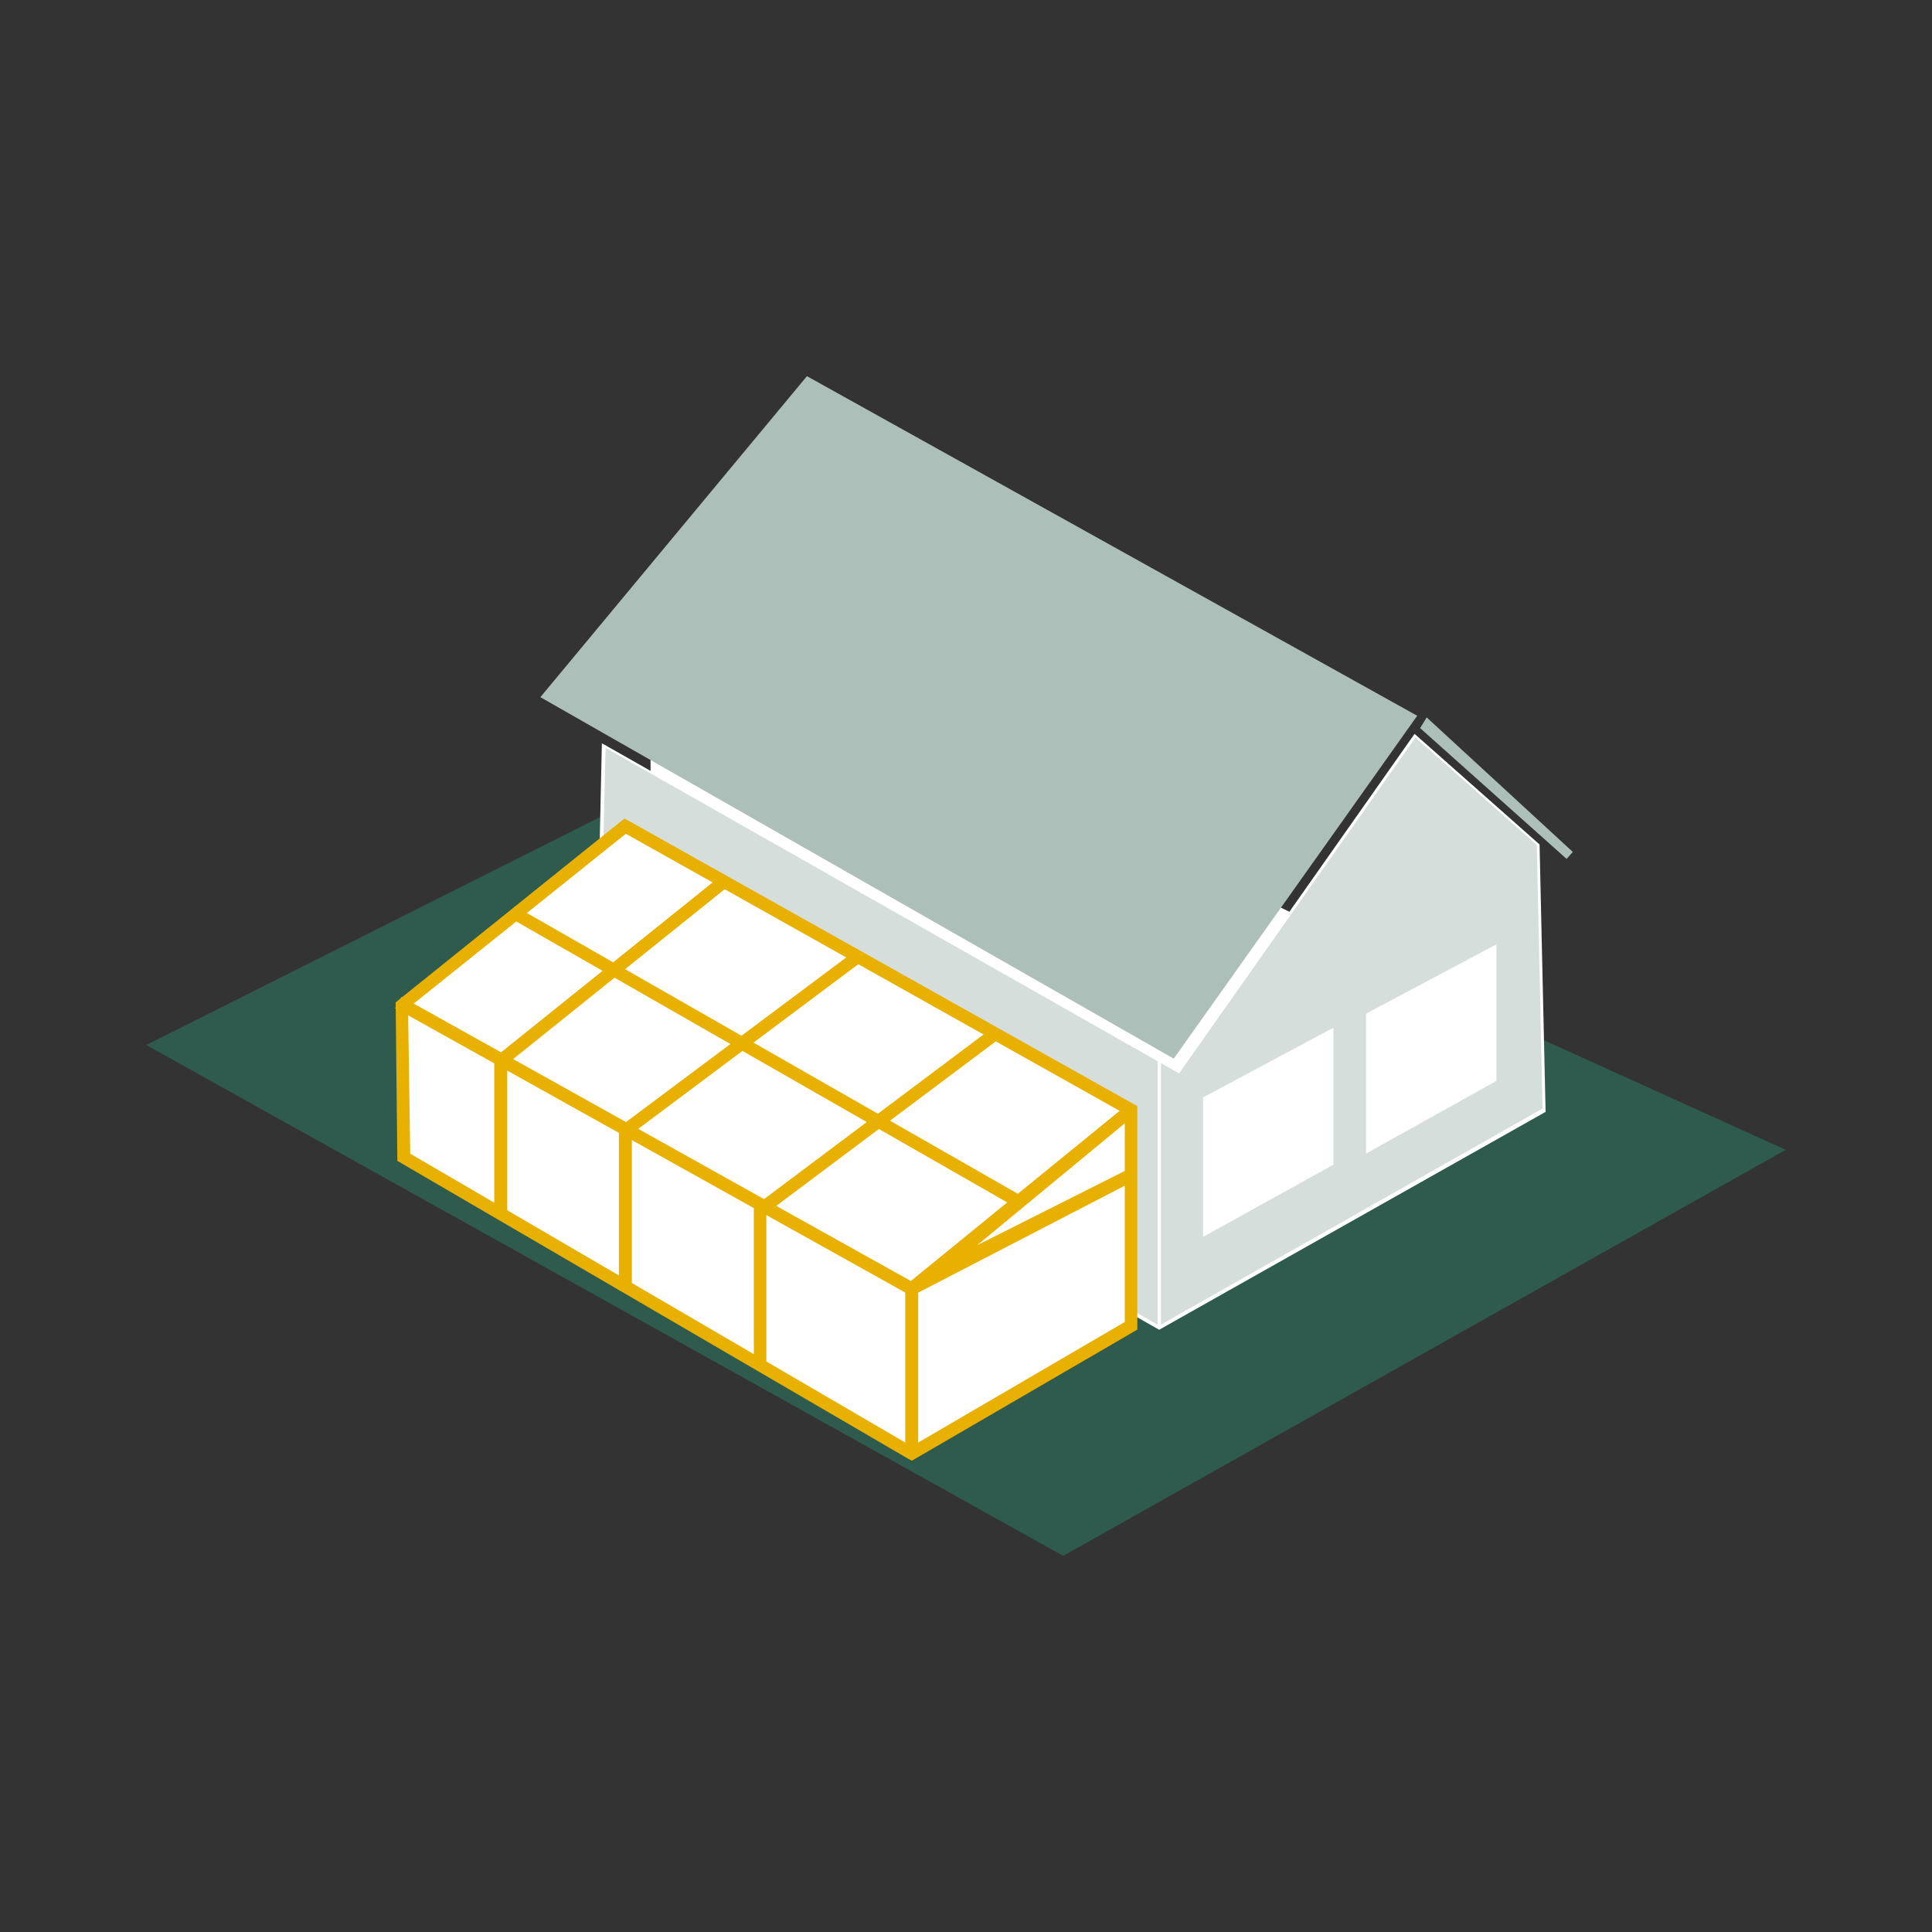
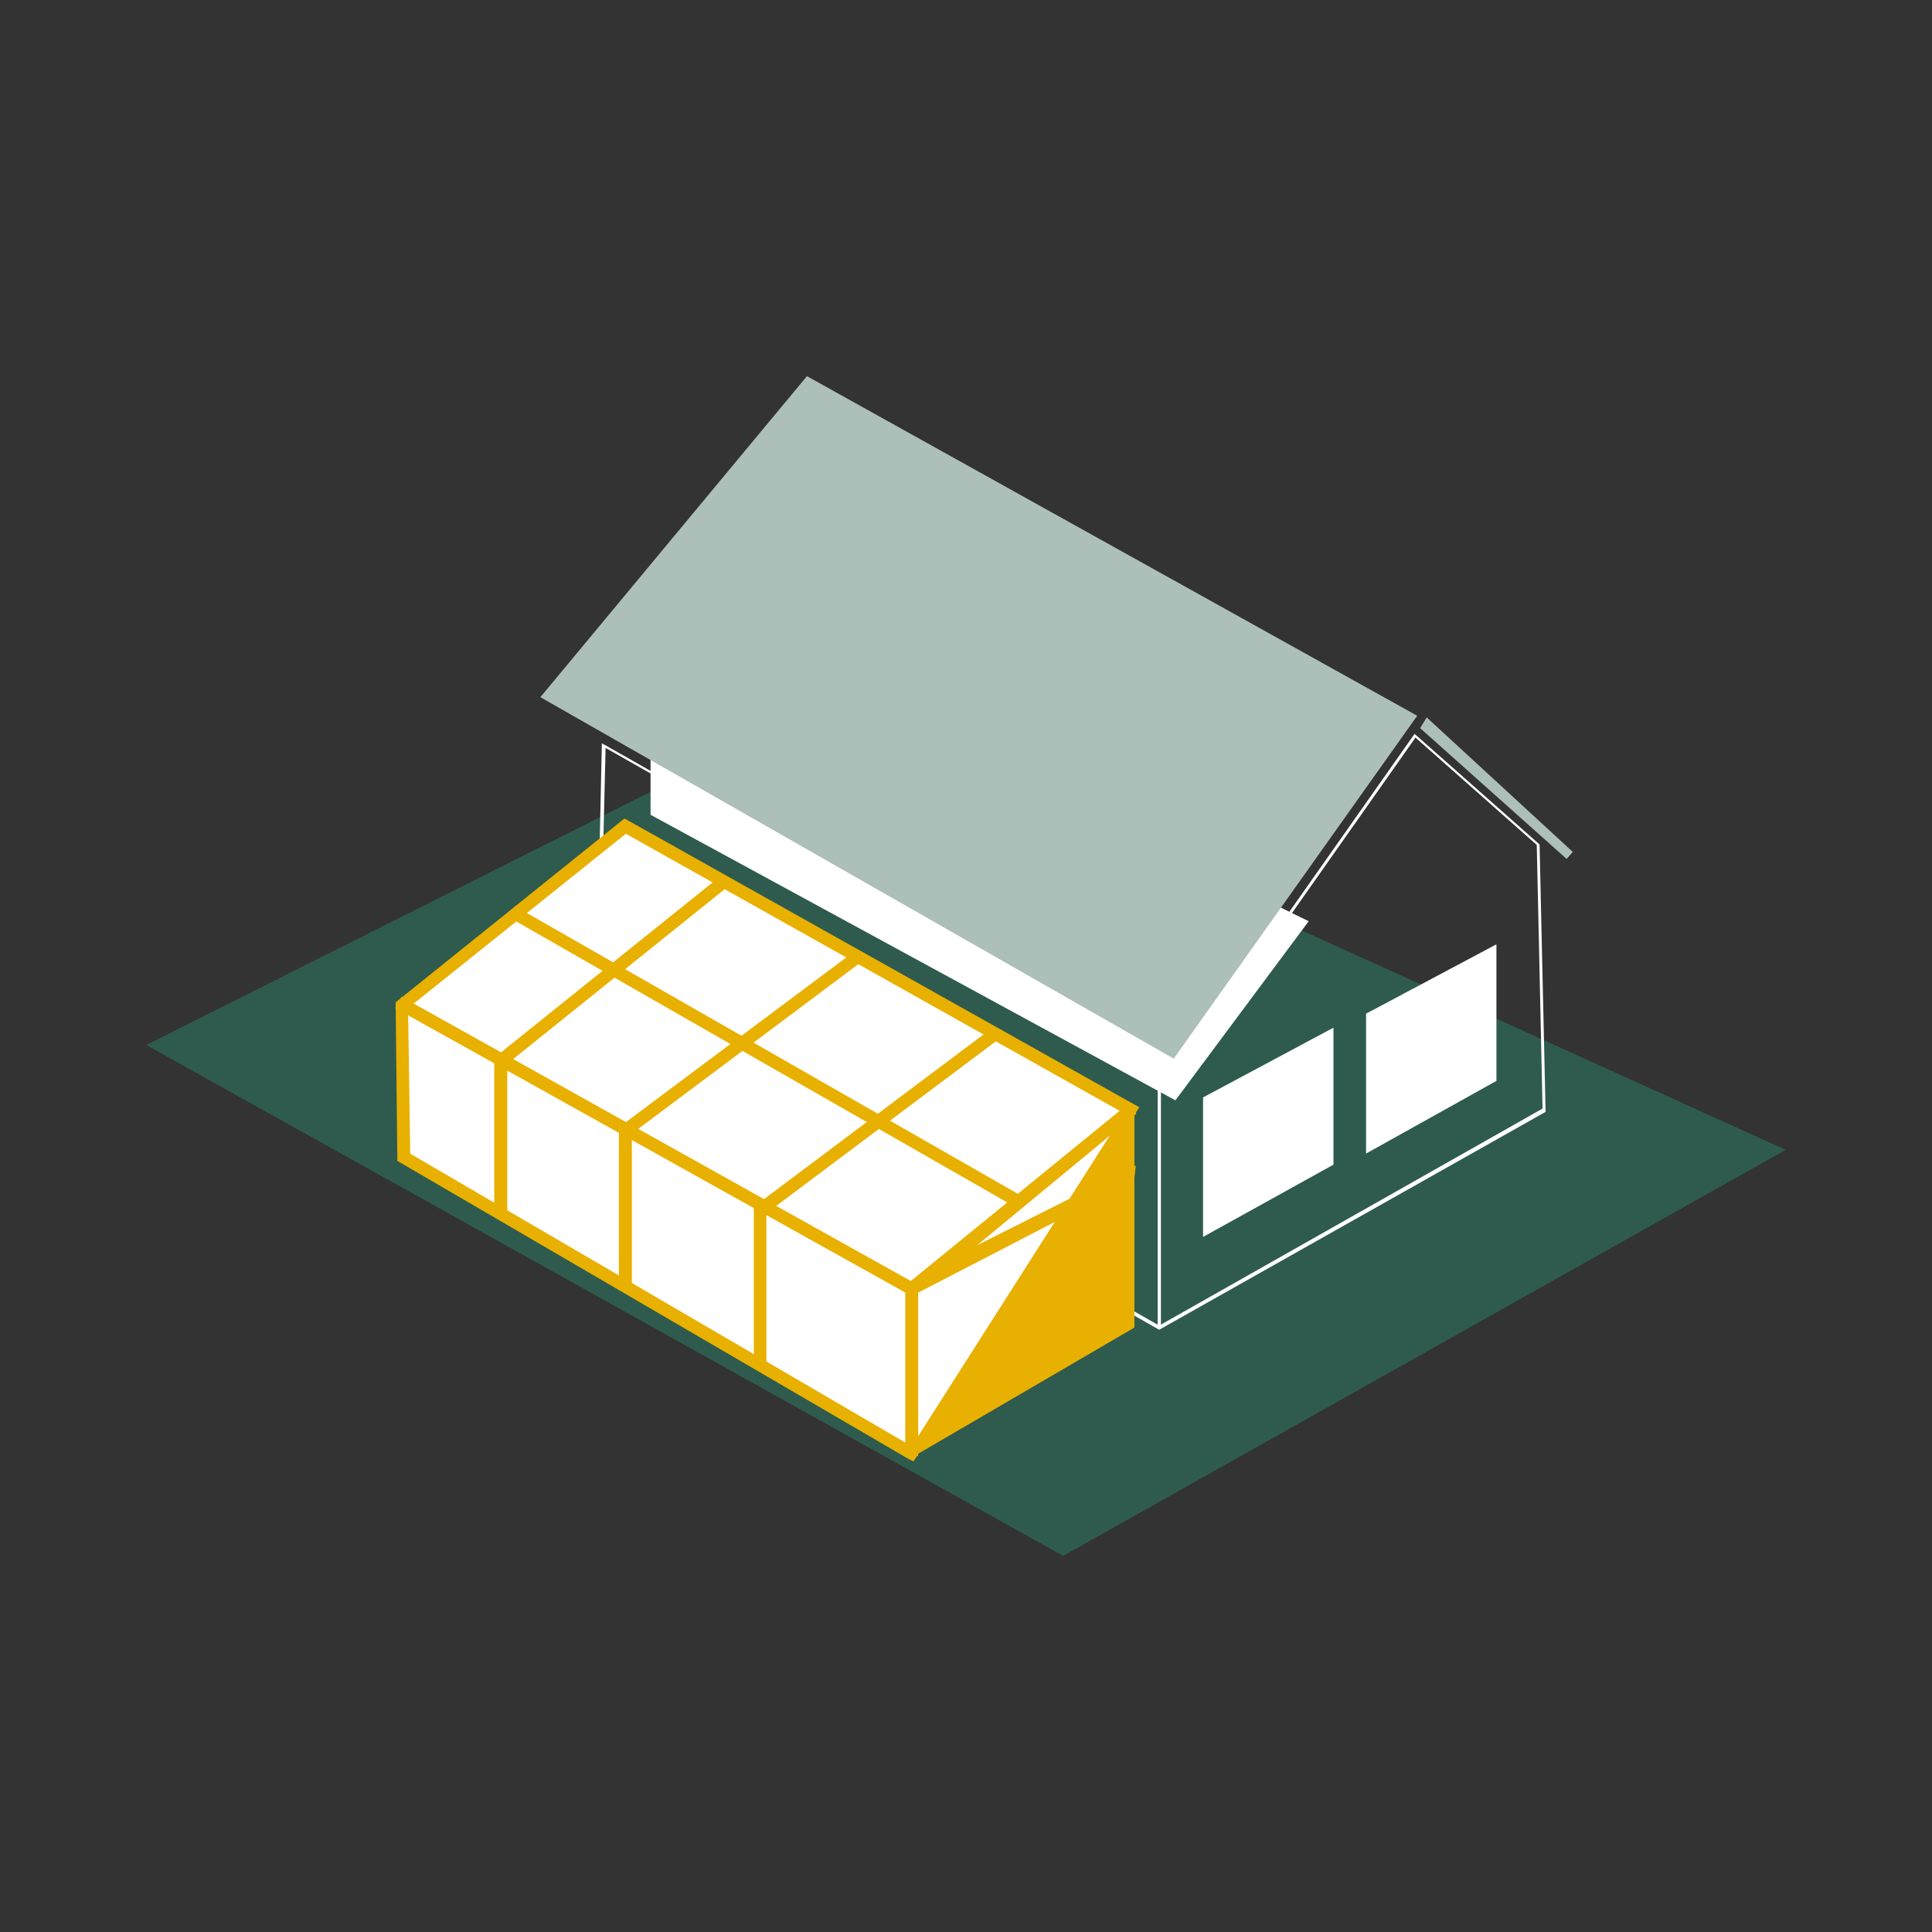
<svg xmlns="http://www.w3.org/2000/svg" id="Ebene_1" data-name="Ebene 1" width="400" height="400" viewBox="0 0 400 400">
  <rect x="0" y="0" width="400" height="400" fill="#333333" stroke="none" />
  <polygon points="30.29 216.36 220.12 322.12 369.71 238.06 168.6 146.9 30.29 216.36" style="fill:#2c7760;opacity:0.6;isolation:isolate" />
  <polygon points="295.38 148.53 294.02 150.75 324.35 177.83 325.63 176.38 295.38 148.53" style="fill:#acbfb8" />
  <polygon points="134.69 153.74 134.69 168.69 243.36 227.81 270.95 190.73 153.4 133.24 134.69 153.74" style="fill:#fff" />
-   <polygon points="123.75 208.67 240.03 274.88 319.73 229.77 318.45 174.84 292.99 152.29 243.95 221.91 124.95 154.34 123.75 208.67" style="fill:#d5dedb" />
  <path d="M240,275.31l-.17-.09L123.41,208.93v-.17l1.2-54.85.51.26,118.75,67.4,49-69.63,25.88,22.9L320,230.2ZM124.09,208.5,240,274.45l79.37-44.93-1.2-54.59-25.11-22.22-48.95,69.54-.26-.17L125.38,154.85Z" style="fill:#fff" />
  <polygon points="293.42 148.19 167.07 77.88 111.88 144.34 243.01 219.18 293.42 148.19" style="fill:#acbfb8" />
  <rect x="239.68" y="219.18" width="0.68" height="55.7" style="fill:#fff" />
  <polygon points="249.08 227.21 249.08 256.09 276.08 241.13 276.08 212.77 249.08 227.21" style="fill:#fff" />
  <polygon points="282.83 209.87 282.83 238.83 309.82 223.79 309.82 195.51 282.83 209.87" style="fill:#fff" />
  <polygon points="234.13 229.77 234.13 274.45 188.77 300.94 83.6 239.6 83.34 207.99 129.48 170.91 234.13 229.77" style="fill:#fff" />
  <g id="Gtter2">
-     <path d="M188.77,301.28l-.18-.09L83.26,239.77v-.17L82.92,208l46.47-37.34.17.09L234.47,229.6v45.11ZM83.94,239.43,188.77,300.6l45.1-26.32V230L129.48,171.42l-46,36.82Z" style="fill:#e8b000;stroke:#e8b000;stroke-miterlimit:10;stroke-width:2px" />
+     <path d="M188.77,301.28l-.18-.09L83.26,239.77v-.17L82.92,208l46.47-37.34.17.09L234.47,229.6ZM83.94,239.43,188.77,300.6l45.1-26.32V230L129.48,171.42l-46,36.82Z" style="fill:#e8b000;stroke:#e8b000;stroke-miterlimit:10;stroke-width:2px" />
    <polygon points="210.64 249 106.58 189.45 106.92 188.94 211.32 248.65 210.64 249" style="fill:#e8b000;stroke:#e8b000;stroke-miterlimit:10;stroke-width:2px" />
    <polygon points="188.77 267.28 188.59 267.11 83.17 208.33 83.51 207.73 188.68 266.42 233.45 229.94 233.87 230.45 194.81 262.7 233.96 243.01 233.87 243.84 188.94 267.11 188.77 267.28" style="fill:#e8b000;stroke:#e8b000;stroke-miterlimit:10;stroke-width:2px" />
    <polygon points="157.67 282.65 157.07 282.45 157.07 250.36 157.16 250.28 205 214.4 205.43 214.91 157.67 250.7 157.67 282.65" style="fill:#e8b000;stroke:#e8b000;stroke-miterlimit:10;stroke-width:2px" />
    <polygon points="129.82 266.16 129.13 266.16 129.13 233.87 129.31 233.78 177.32 197.9 177.66 198.41 129.82 234.21 129.82 266.16" style="fill:#e8b000;stroke:#e8b000;stroke-miterlimit:10;stroke-width:2px" />
    <rect x="188.42" y="266.85" width="0.68" height="33.63" style="fill:#e8b000;stroke:#e8b000;stroke-miterlimit:10;stroke-width:2px" />
    <polygon points="104.02 251.3 103.33 250.99 103.33 219.44 103.5 219.35 149.13 182.7 149.55 183.21 104.02 219.78 104.02 251.3" style="fill:#e8b000;stroke:#e8b000;stroke-miterlimit:10;stroke-width:2px" />
  </g>
</svg>